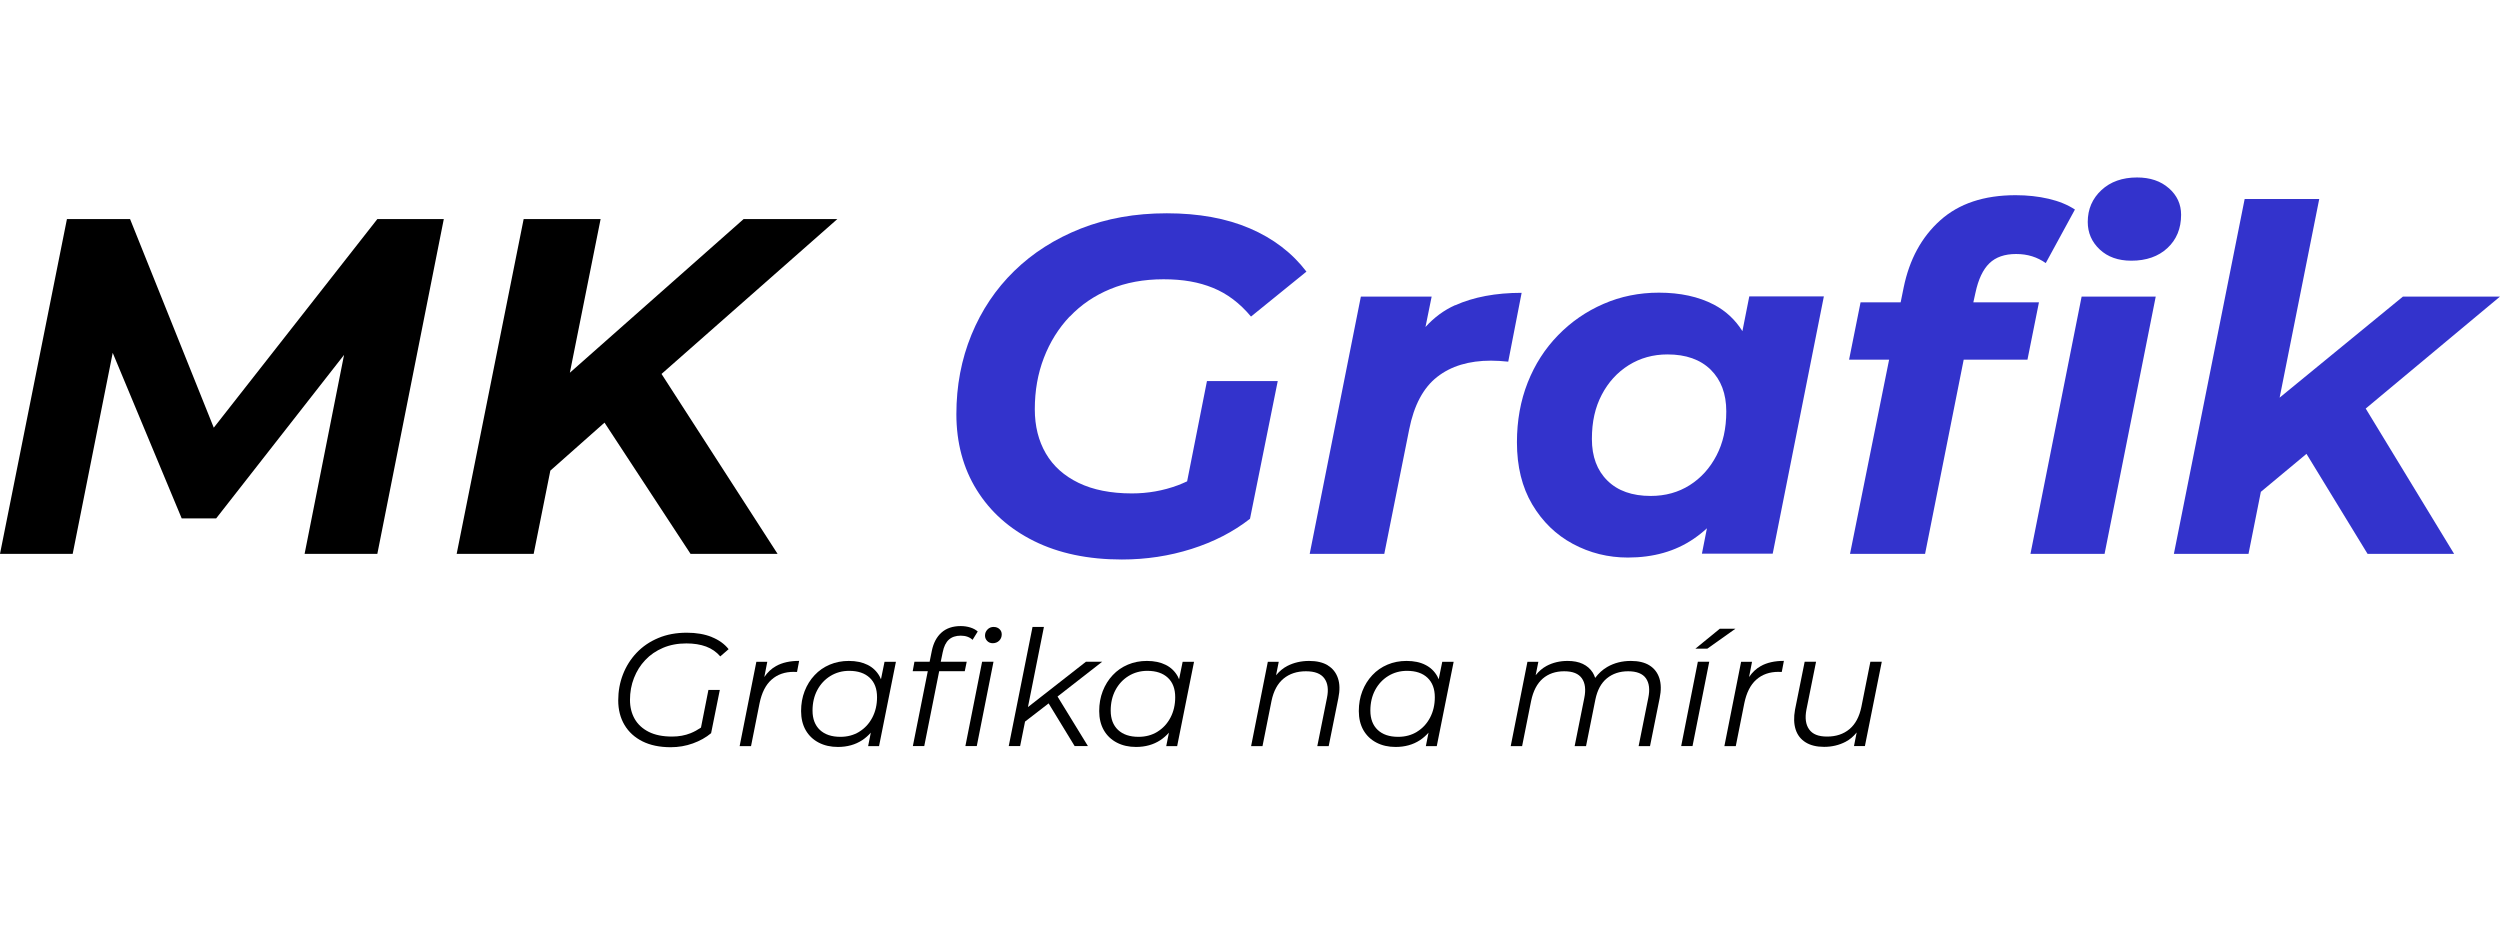
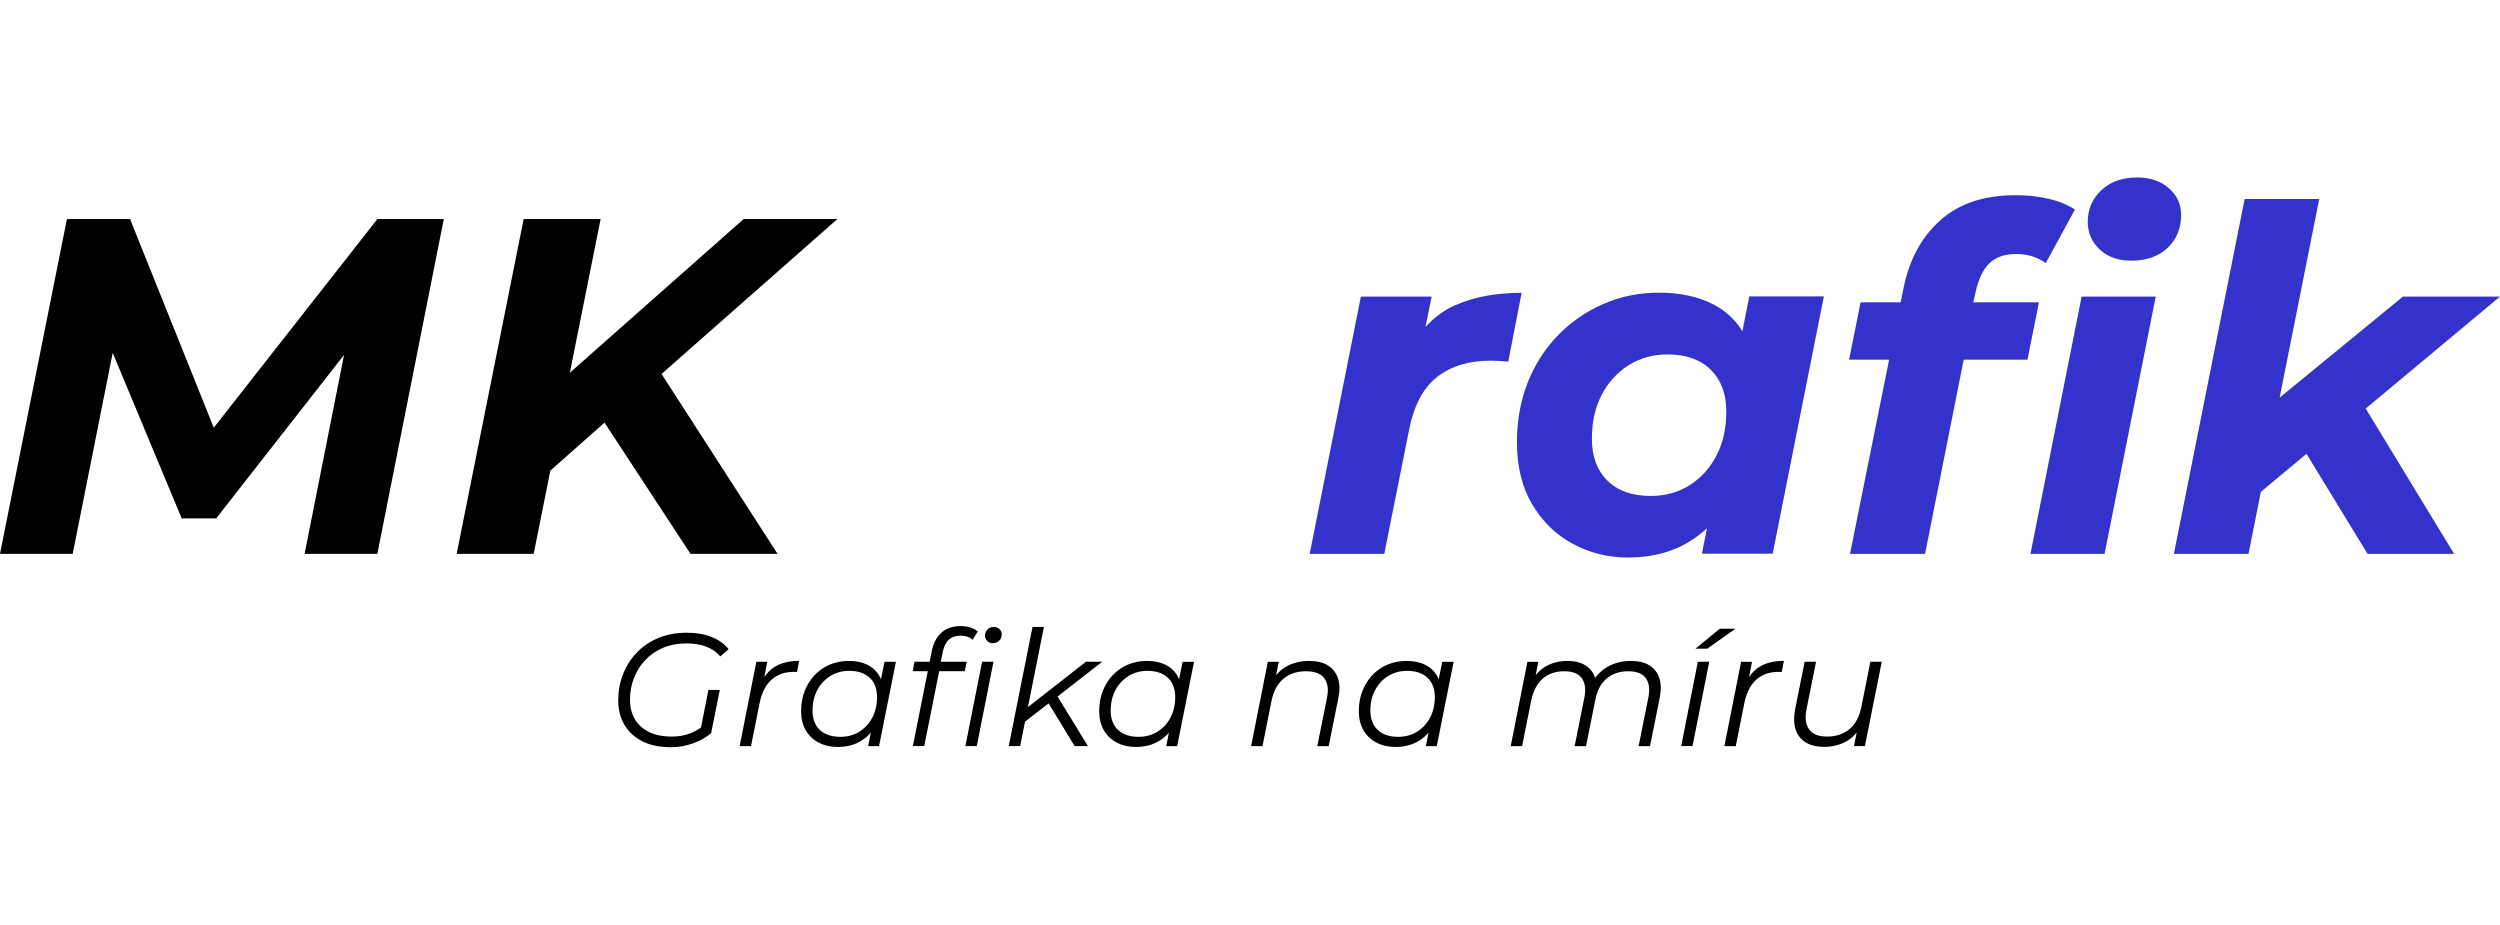
<svg xmlns="http://www.w3.org/2000/svg" id="Vrstva_1" data-name="Vrstva 1" viewBox="0 0 473.98 108" width="167.21mm" height="61.84mm">
  <g>
    <polygon points="40.53 47.44 24.66 7.89 12.69 7.89 0 71.36 13.78 71.36 21.37 33.25 34.45 64.64 40.98 64.64 65.23 33.64 57.75 71.36 71.54 71.36 84.14 7.89 71.54 7.89 40.53 47.44" />
    <polygon points="140.98 7.89 108.04 37.02 113.87 7.89 99.28 7.89 86.58 71.36 101.18 71.36 104.34 55.58 114.61 46.48 130.92 71.36 147.42 71.36 125.42 37.25 158.75 7.89 140.98 7.89" />
-     <path d="M202.82,26.38c2.12-2.24,4.67-3.98,7.67-5.22,2.99-1.24,6.36-1.86,10.1-1.86s6.7.54,9.38,1.63c2.69,1.09,5.09,2.9,7.21,5.44l10.51-8.52c-2.72-3.57-6.31-6.3-10.74-8.2s-9.68-2.86-15.73-2.86-11.42.97-16.32,2.9c-4.9,1.94-9.09,4.61-12.6,8.03s-6.21,7.45-8.12,12.1c-1.91,4.66-2.86,9.67-2.86,15.05s1.28,10.23,3.86,14.37c2.57,4.14,6.2,7.38,10.88,9.7s10.23,3.49,16.64,3.49c4.6,0,8.99-.67,13.19-2s7.91-3.23,11.1-5.72l5.26-26.11h-13.42l-3.76,19.01c-.59.27-1.18.53-1.77.75-2.78,1.03-5.69,1.54-8.7,1.54-3.99,0-7.36-.67-10.11-2-2.75-1.33-4.82-3.19-6.21-5.58s-2.09-5.19-2.09-8.38c0-3.51.57-6.76,1.72-9.74,1.15-2.99,2.78-5.61,4.9-7.85v.04Z" style="fill: #33c;" />
    <path d="M275.88,24.21c-2.12.95-3.98,2.33-5.62,4.14l1.17-5.77h-13.42l-9.7,48.78h14.14l4.72-23.58c.91-4.6,2.68-7.92,5.31-9.97,2.63-2.06,6.03-3.08,10.2-3.08.54,0,1.07.02,1.59.05.51.03,1.07.08,1.68.14l2.54-13.05c-4.9,0-9.09.79-12.6,2.36v-.02Z" style="fill: #33c;" />
    <path d="M330.35,29.14c-1.36-2.17-3.16-3.85-5.41-5.03-2.9-1.51-6.38-2.27-10.42-2.27-3.75,0-7.26.71-10.51,2.13-3.27,1.42-6.14,3.4-8.61,5.94-2.48,2.54-4.4,5.53-5.76,8.97s-2.04,7.23-2.04,11.33c0,4.6.97,8.52,2.9,11.78,1.94,3.27,4.51,5.76,7.71,7.48,3.2,1.72,6.68,2.59,10.42,2.59,4.84,0,8.99-1.18,12.46-3.54.89-.61,1.74-1.28,2.53-2.01l-.95,4.82h13.42l9.7-48.78h-14.14l-1.3,6.57v.02ZM320.35,58.34c-2.15,1.36-4.61,2.04-7.39,2.04-3.51,0-6.25-.97-8.2-2.9-1.97-1.93-2.95-4.57-2.95-7.89s.62-6,1.86-8.38,2.95-4.26,5.12-5.62c2.18-1.36,4.63-2.04,7.35-2.04,3.51,0,6.24.97,8.2,2.9,1.96,1.94,2.95,4.57,2.95,7.89s-.62,6-1.86,8.38-2.93,4.26-5.08,5.62Z" style="fill: #33c;" />
    <path d="M411.2,2.04c-1.54-1.36-3.55-2.04-6.03-2.04-2.78,0-5.04.8-6.76,2.4-1.72,1.6-2.59,3.61-2.59,6.03,0,2.06.76,3.8,2.27,5.22,1.51,1.42,3.51,2.13,5.99,2.13,2.84,0,5.13-.8,6.85-2.4s2.59-3.7,2.59-6.31c0-2-.77-3.67-2.31-5.03h0Z" style="fill: #33c;" />
    <polygon points="384.96 71.36 399.01 71.36 408.71 22.58 394.66 22.58 384.96 71.36" style="fill: #33c;" />
    <path d="M386.58,23.67h-12.45l.4-1.81c.54-2.54,1.42-4.4,2.63-5.58s2.9-1.77,5.08-1.77,3.99.58,5.62,1.72l5.53-10.15c-1.39-.91-3.05-1.59-4.99-2.04-1.94-.45-4.02-.68-6.26-.68-5.99,0-10.74,1.59-14.28,4.76s-5.85,7.42-6.94,12.74l-.57,2.81h-7.6l-2.18,10.88h7.59l-7.41,36.81h14.23l7.32-36.81h12.09l2.18-10.88h.01Z" style="fill: #33c;" />
    <polygon points="473.98 22.58 455.58 22.58 432.2 41.74 439.71 4.08 425.57 4.08 412.15 71.36 426.3 71.36 428.64 59.6 437.29 52.4 448.87 71.36 465.28 71.36 448.52 43.81 473.98 22.58" style="fill: #33c;" />
  </g>
  <g>
    <path d="M134.93,87.12c-1.35-.54-2.92-.81-4.71-.81-2.01,0-3.82.33-5.42,1.01-1.6.67-2.97,1.6-4.1,2.79s-1.99,2.56-2.59,4.1-.9,3.19-.9,4.94.4,3.32,1.19,4.65,1.93,2.37,3.41,3.11,3.27,1.11,5.36,1.11c1.46,0,2.86-.24,4.19-.72s2.48-1.12,3.46-1.94l1.65-8.2h-2.16l-1.41,7.14c-.62.42-1.27.78-1.96,1.06-1.07.43-2.24.64-3.52.64-1.75,0-3.22-.29-4.4-.88s-2.08-1.41-2.68-2.45c-.6-1.05-.9-2.25-.9-3.61,0-1.48.25-2.88.76-4.17.51-1.3,1.22-2.44,2.15-3.41.92-.98,2.04-1.74,3.35-2.3,1.31-.56,2.79-.84,4.43-.84,1.42,0,2.67.2,3.73.59,1.07.4,1.97,1.02,2.7,1.87l1.58-1.37c-.79-1-1.86-1.76-3.21-2.3h0Z" />
    <path d="M144.91,94.71l.56-2.89h-2.07l-3.17,15.99h2.16l1.62-8.14c.41-1.99,1.16-3.48,2.27-4.46,1.11-.99,2.51-1.48,4.22-1.48.12,0,.23,0,.32.02.09,0,.19,0,.29,0l.4-2.1c-1.75,0-3.21.33-4.37.98-.87.48-1.61,1.17-2.22,2.07h0Z" />
    <path d="M167.03,95.15c-.08-.2-.17-.4-.27-.58-.53-.94-1.28-1.67-2.26-2.16s-2.16-.75-3.57-.75c-1.3,0-2.5.23-3.61.7-1.11.47-2.07,1.13-2.88,2-.81.86-1.44,1.87-1.89,3.03s-.67,2.42-.67,3.78.29,2.61.88,3.63c.59,1.02,1.41,1.8,2.47,2.35,1.06.55,2.27.82,3.63.82,1.77,0,3.3-.43,4.6-1.28.61-.4,1.15-.88,1.64-1.43l-.51,2.56h2.07l3.2-15.99h-2.16l-.68,3.34h0ZM162.91,105.09c-1.05.64-2.24.96-3.58.96-1.67,0-2.96-.44-3.89-1.31-.92-.87-1.39-2.09-1.39-3.66,0-1.46.3-2.76.9-3.89s1.43-2.02,2.48-2.67c1.06-.65,2.24-.98,3.57-.98,1.67,0,2.96.44,3.89,1.31s1.39,2.1,1.39,3.69c0,1.44-.3,2.73-.9,3.87-.6,1.14-1.42,2.03-2.47,2.67h0Z" />
    <path d="M183.27,91.81h-4.91l.37-1.8c.22-1.1.61-1.89,1.17-2.39s1.31-.75,2.24-.75,1.69.26,2.25.79l.98-1.58c-.37-.33-.83-.58-1.4-.76-.57-.18-1.18-.27-1.83-.27-1.5,0-2.72.41-3.64,1.23s-1.54,1.99-1.84,3.49l-.41,2.04h-2.88l-.33,1.8h2.86l-2.83,14.19h2.16l2.83-14.19h4.85l.37-1.8h0Z" />
    <polygon points="183.03 107.8 185.19 107.8 188.36 91.81 186.2 91.81 183.03 107.8" />
    <path d="M188.42,85.21c-.49,0-.89.16-1.2.49-.32.33-.47.71-.47,1.16,0,.39.14.72.41,1.01.27.28.62.43,1.05.43.49,0,.89-.16,1.22-.47.32-.32.49-.72.49-1.2,0-.41-.14-.74-.43-1.01-.28-.26-.64-.4-1.07-.4h0Z" />
    <polygon points="208.97 91.81 205.89 91.81 194.89 100.41 197.92 85.21 195.76 85.21 191.25 107.8 193.41 107.8 194.34 103.16 198.81 99.71 203.74 107.8 206.26 107.8 200.5 98.41 208.97 91.81" />
    <path d="M223.55,95.15c-.08-.2-.17-.4-.27-.58-.53-.94-1.28-1.67-2.26-2.16s-2.16-.75-3.57-.75c-1.3,0-2.5.23-3.61.7-1.11.47-2.07,1.13-2.88,2-.81.86-1.44,1.87-1.89,3.03s-.67,2.42-.67,3.78.29,2.61.88,3.63c.59,1.02,1.41,1.8,2.47,2.35,1.06.55,2.27.82,3.63.82,1.77,0,3.3-.43,4.6-1.28.61-.4,1.15-.88,1.64-1.43l-.51,2.56h2.07l3.2-15.99h-2.16l-.68,3.34h0ZM219.44,105.09c-1.05.64-2.24.96-3.58.96-1.67,0-2.96-.44-3.89-1.31-.92-.87-1.39-2.09-1.39-3.66,0-1.46.3-2.76.9-3.89s1.43-2.02,2.48-2.67c1.06-.65,2.24-.98,3.57-.98,1.67,0,2.96.44,3.89,1.31s1.39,2.1,1.39,3.69c0,1.44-.3,2.73-.9,3.87-.6,1.14-1.42,2.03-2.47,2.67h0Z" />
    <path d="M251.75,92.5c-.92-.56-2.11-.84-3.55-.84-1.52,0-2.9.32-4.13.95-.82.42-1.52,1.02-2.14,1.77l.51-2.56h-2.07l-3.17,15.99h2.16l1.71-8.58c.39-1.87,1.14-3.27,2.27-4.21,1.13-.93,2.54-1.4,4.25-1.4s2.83.45,3.49,1.34.83,2.13.5,3.72l-1.83,9.13h2.16l1.83-9.1c.3-1.46.28-2.72-.08-3.78s-1-1.86-1.92-2.42h0Z" />
    <path d="M272.77,95.15c-.08-.2-.17-.4-.27-.58-.53-.94-1.28-1.67-2.26-2.16-.97-.5-2.16-.75-3.57-.75-1.3,0-2.5.23-3.61.7-1.11.47-2.07,1.13-2.88,2-.81.86-1.44,1.87-1.89,3.03-.45,1.16-.67,2.42-.67,3.78s.29,2.61.88,3.63,1.41,1.8,2.47,2.35c1.06.55,2.26.82,3.63.82,1.77,0,3.3-.43,4.6-1.28.61-.4,1.15-.88,1.64-1.43l-.51,2.56h2.07l3.2-15.99h-2.16l-.68,3.34h0ZM268.66,105.09c-1.05.64-2.24.96-3.58.96-1.67,0-2.96-.44-3.88-1.31-.92-.87-1.39-2.09-1.39-3.66,0-1.46.3-2.76.9-3.89s1.43-2.02,2.48-2.67c1.06-.65,2.24-.98,3.57-.98,1.67,0,2.96.44,3.88,1.31.92.87,1.39,2.1,1.39,3.69,0,1.44-.3,2.73-.9,3.87s-1.42,2.03-2.47,2.67h0Z" />
    <path d="M312.72,92.5c-.9-.56-2.08-.84-3.52-.84-1.67,0-3.15.38-4.46,1.13-.89.51-1.66,1.22-2.31,2.09-.12-.36-.27-.7-.46-1.01-.46-.72-1.09-1.27-1.89-1.65s-1.76-.56-2.88-.56c-1.48,0-2.81.32-3.99.95-.78.42-1.46,1.01-2.06,1.76l.51-2.55h-2.07l-3.17,15.99h2.16l1.71-8.58c.39-1.87,1.12-3.27,2.19-4.21,1.08-.93,2.44-1.4,4.08-1.4s2.72.45,3.35,1.34.78,2.13.46,3.72l-1.83,9.13h2.16l1.77-8.83c.37-1.79,1.09-3.13,2.18-4.02s2.43-1.34,4.04-1.34,2.75.45,3.37,1.34.77,2.13.44,3.72l-1.83,9.13h2.16l1.83-9.1c.3-1.46.28-2.72-.06-3.78-.35-1.06-.97-1.86-1.87-2.42h-.01Z" />
    <polygon points="329.03 85.55 326.07 85.55 321.44 89.33 323.7 89.33 329.03 85.55" />
    <polygon points="318.74 107.8 320.89 107.8 324.06 91.81 321.9 91.81 318.74 107.8" />
    <path d="M331.61,94.71l.56-2.89h-2.07l-3.17,15.99h2.16l1.62-8.14c.41-1.99,1.16-3.48,2.27-4.46,1.11-.99,2.51-1.48,4.22-1.48.12,0,.23,0,.32.02.09,0,.19,0,.29,0l.4-2.1c-1.75,0-3.21.33-4.37.98-.87.48-1.6,1.17-2.22,2.07h0Z" />
    <path d="M354.61,91.81l-1.71,8.58c-.39,1.87-1.14,3.27-2.27,4.21-1.13.94-2.54,1.4-4.22,1.4s-2.76-.45-3.41-1.36c-.65-.9-.82-2.15-.52-3.73l1.83-9.1h-2.16l-1.83,9.1c-.26,1.44-.22,2.69.12,3.75s.98,1.87,1.9,2.44c.92.57,2.09.85,3.49.85,1.48,0,2.84-.32,4.07-.96.81-.42,1.51-1.02,2.11-1.77l-.51,2.58h2.07l3.2-15.99s-2.16,0-2.16,0Z" />
  </g>
</svg>